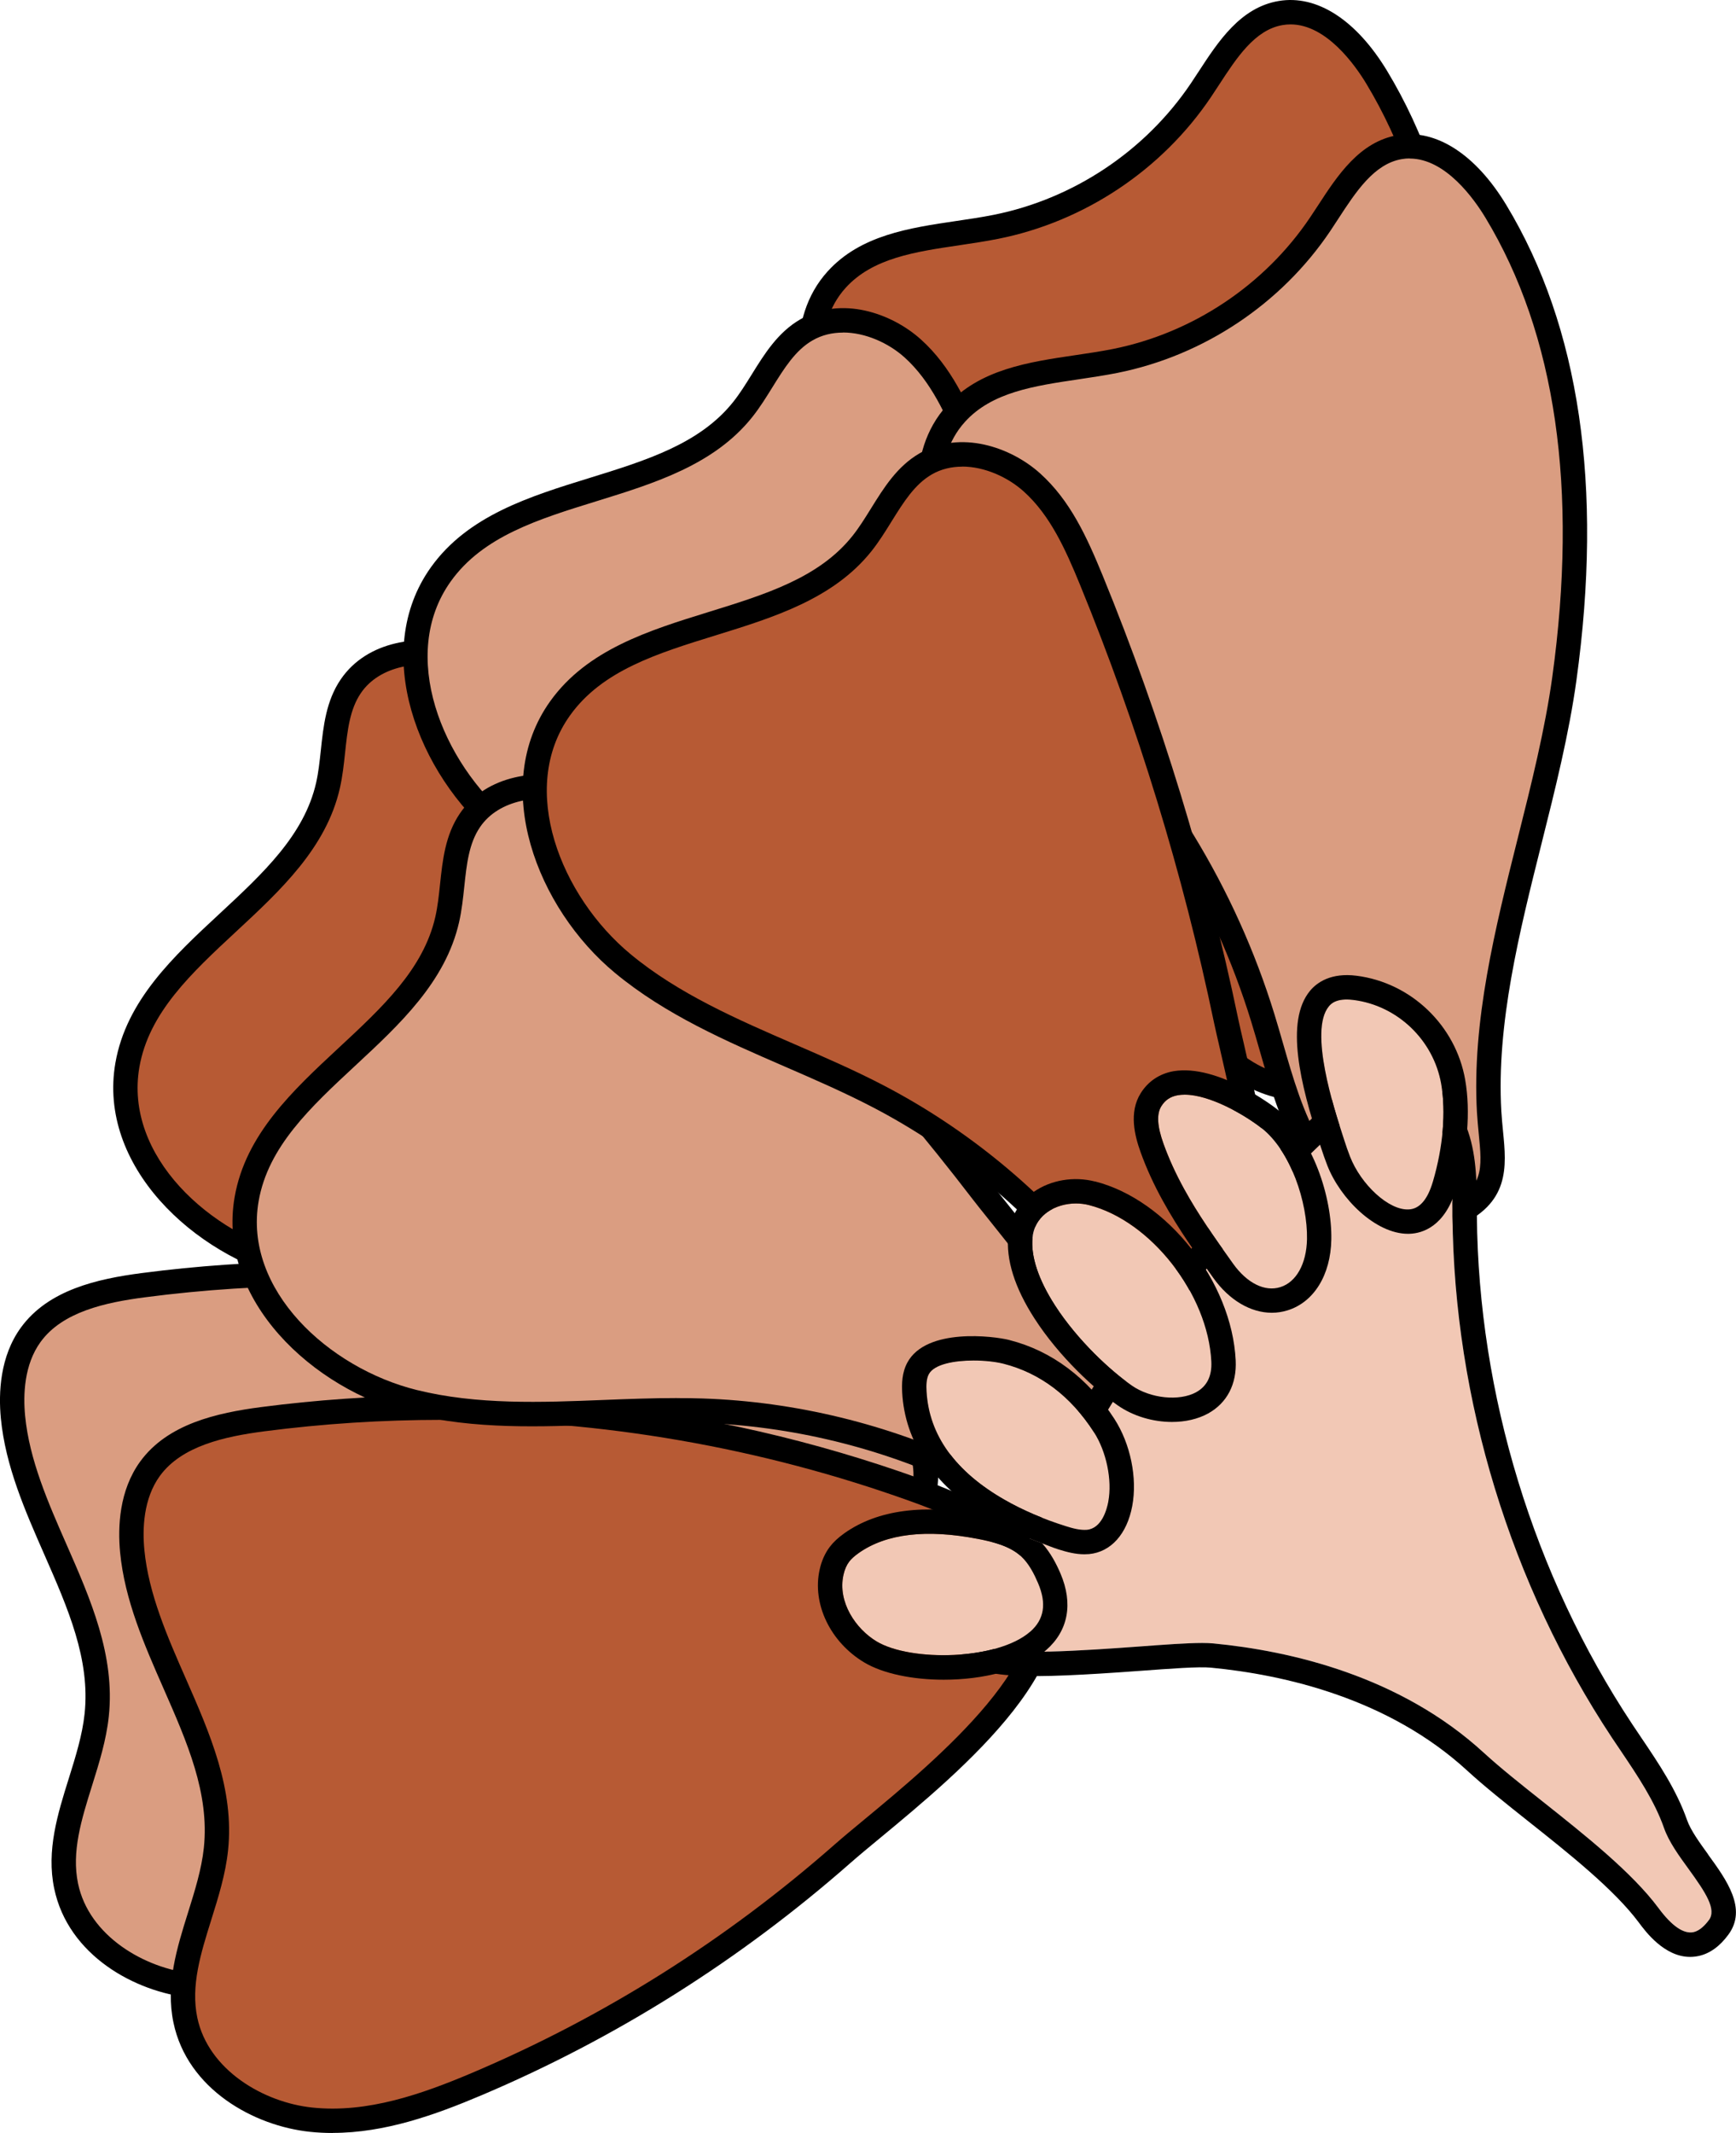
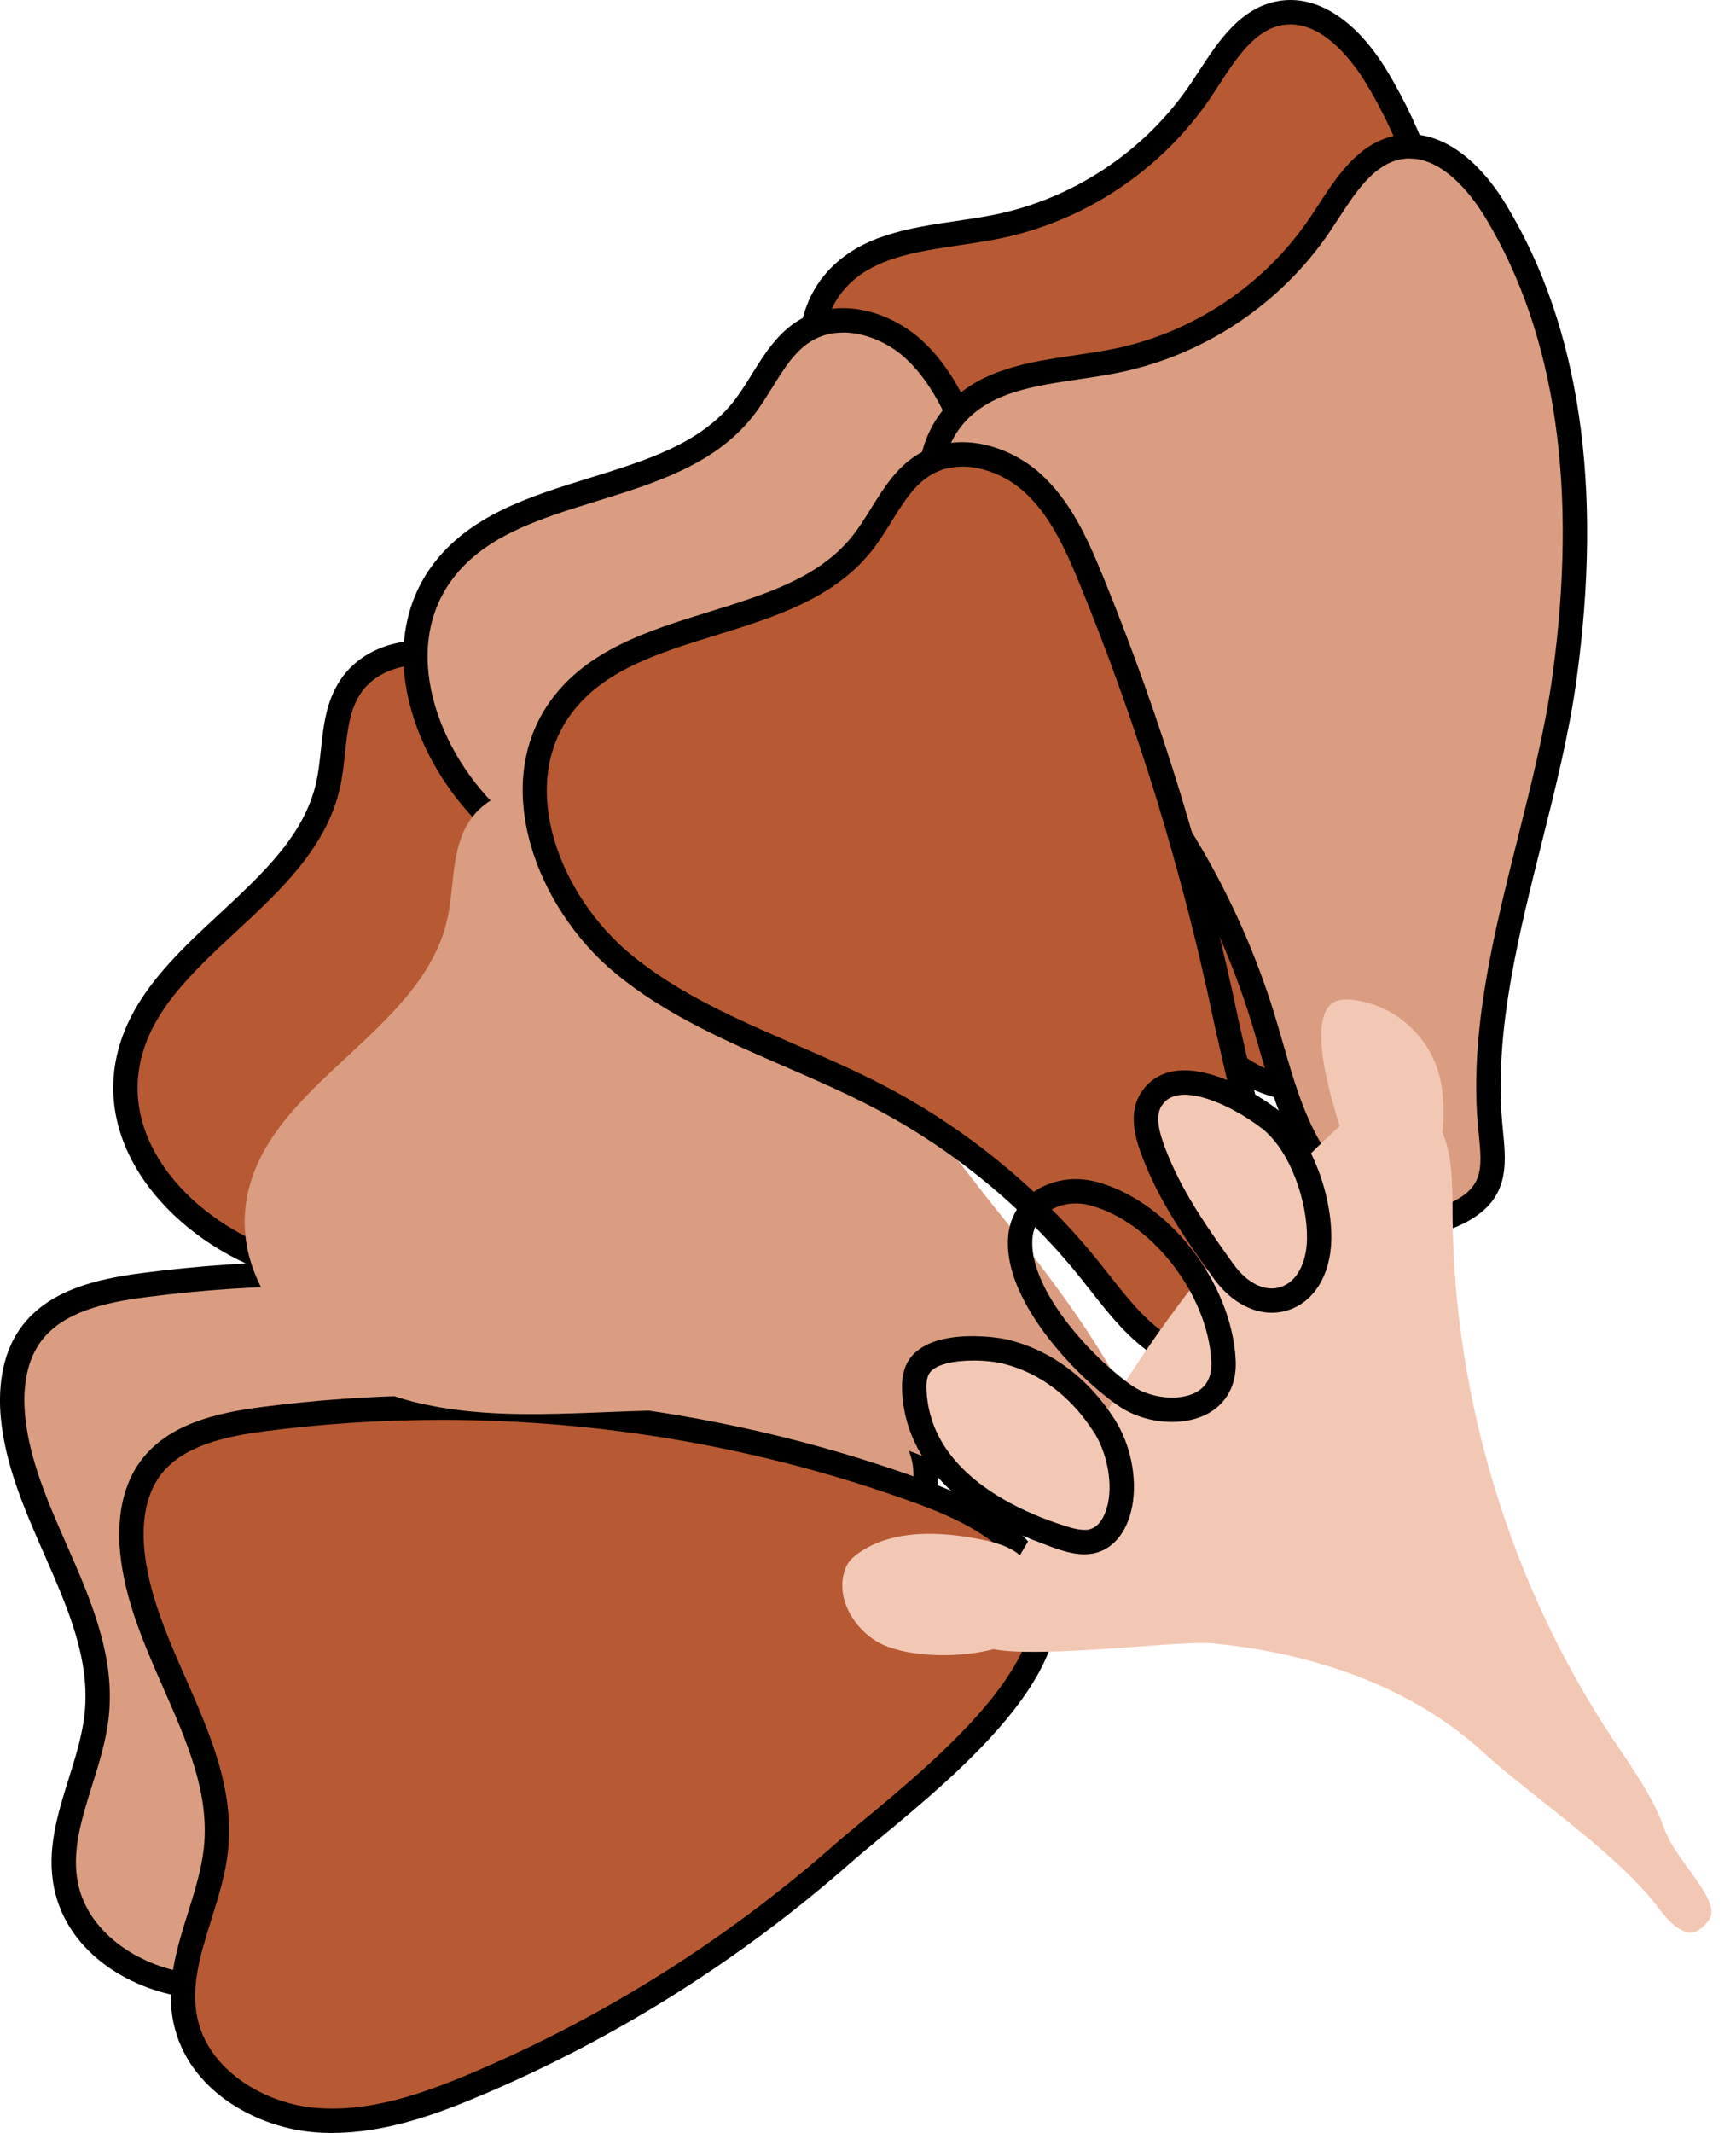
<svg xmlns="http://www.w3.org/2000/svg" id="Calque_2" data-name="Calque 2" viewBox="0 0 431.93 530.58">
  <defs>
    <style>      .cls-1, .cls-2, .cls-3, .cls-4 {        stroke-width: 0px;      }      .cls-2 {        fill: #da9d81;      }      .cls-3 {        fill: #b75a34;      }      .cls-4 {        fill: #f2c8b5;      }    </style>
  </defs>
  <g id="Layer_1" data-name="Layer 1">
    <path class="cls-2" d="m89.06,485.03c-13.1,5.56-27.13,10.37-41.29,8.9-14.16-1.47-28.39-10.83-31.31-24.76-2.98-14.23,6.08-28.09,7.61-42.55,2.72-25.76-18.36-48.33-20.83-74.12-.68-7.11.23-14.71,4.43-20.49,6.18-8.5,17.61-10.96,28.02-12.32,54.49-7.1,110.66-1.01,162.37,17.59,11.53,4.15,23.65,9.59,29.78,20.21,13.73,23.8-32.7,56.94-47.88,70.29-27,23.75-57.79,43.2-90.9,57.25Z" />
    <path class="cls-1" d="m52.93,497.23c-1.82,0-3.65-.09-5.48-.28-13.92-1.45-30.48-10.57-33.96-27.16-1.99-9.48.87-18.62,3.64-27.45,1.65-5.28,3.36-10.73,3.92-16.05,1.43-13.55-4.15-26.23-10.05-39.66-4.74-10.79-9.65-21.94-10.79-33.84-.6-6.33-.23-15.39,5-22.57,6.81-9.37,19.03-12.11,30.09-13.55,54.97-7.16,111.6-1.02,163.78,17.74,12.42,4.47,24.82,10.18,31.38,21.55,13.22,22.92-20.88,51.13-41.26,67.99-2.81,2.32-5.29,4.37-7.24,6.09-27.48,24.16-58.33,43.59-91.72,57.76-11.15,4.74-24.09,9.4-37.31,9.4Zm27.33-177.39c-14.77,0-29.54.95-44.18,2.86-9.78,1.27-20.5,3.58-25.97,11.09-4.11,5.64-4.37,13.13-3.86,18.42,1.05,10.93,5.75,21.63,10.3,31.98,5.96,13.56,12.12,27.58,10.52,42.74-.62,5.92-2.42,11.66-4.16,17.22-2.65,8.47-5.15,16.47-3.49,24.4,2.72,13.01,16.48,21.1,28.65,22.37,13.67,1.41,27.2-3.33,39.79-8.67l1.18,2.79-1.18-2.79c32.79-13.92,63.1-33.01,90.09-56.74,2-1.75,4.52-3.85,7.38-6.21,17.66-14.61,50.53-41.8,39.87-60.28-5.59-9.69-16.85-14.8-28.18-18.88-37.37-13.44-77.07-20.3-116.76-20.3Z" />
    <path class="cls-3" d="m359.55,135.43c5.46-39.55,3.62-82.02-17.02-116.19-5.28-8.74-13.85-17.7-23.91-16-9.36,1.58-14.53,11.32-19.82,19.19-11.7,17.4-30.46,29.89-51.03,33.99-13.92,2.78-30.07,2.6-39.61,13.12-9.21,10.17-7.76,26.56-.95,38.47,6.81,11.91,17.82,20.7,27.62,30.3,22.97,22.48,40.21,50.76,49.68,81.47,3.44,11.16,5.95,22.81,11.9,32.86,6.89,11.63,21.18,22.31,35.11,16.36,13.35-5.71,9.97-14.27,9.31-25.81-2.04-35.47,13.85-72.55,18.71-107.76Z" />
    <path class="cls-1" d="m323.39,273.71c-11.86,0-23.2-8.77-29.57-19.52-4.87-8.22-7.52-17.41-10.07-26.31-.69-2.41-1.39-4.82-2.12-7.2-9.35-30.29-26.26-58.03-48.9-80.2-2.1-2.06-4.25-4.07-6.41-6.09-7.95-7.44-16.16-15.13-21.73-24.87-6.84-11.98-9.34-30.23,1.34-42.02,8.17-9.01,20.29-10.8,32-12.53,3.13-.46,6.25-.92,9.26-1.52,19.88-3.96,37.78-15.89,49.11-32.72l1.94-2.94c4.87-7.47,10.38-15.93,19.89-17.54,9.55-1.63,19.35,4.74,27.01,17.42,18.23,30.19,24.09,69.95,17.42,118.18h0c-1.85,13.4-5.32,27.25-8.68,40.64-5.53,22.05-11.25,44.85-10,66.53.1,1.74.27,3.41.42,5.02.87,8.88,1.77,18.05-11.56,23.76-3.09,1.32-6.23,1.92-9.33,1.92Zm-2.3-267.64c-.65,0-1.3.05-1.97.17-6.89,1.16-11.43,8.13-15.82,14.87l-1.99,3.02c-12.21,18.15-31.52,31.01-52.96,35.28-3.11.62-6.33,1.1-9.55,1.58-11.15,1.65-21.68,3.2-28.4,10.61-8.64,9.55-6.35,24.8-.56,34.93,5.11,8.94,12.99,16.32,20.61,23.45,2.19,2.05,4.38,4.1,6.5,6.18,23.37,22.87,40.82,51.49,50.46,82.75.75,2.42,1.45,4.87,2.16,7.31,2.56,8.92,4.99,17.34,9.46,24.89,5.41,9.13,18.2,20.72,31.31,15.11,9.24-3.95,8.77-8.8,7.91-17.58-.17-1.68-.33-3.44-.44-5.27-1.3-22.6,4.54-45.85,10.18-68.35,3.32-13.24,6.75-26.92,8.56-40h0c6.47-46.81.88-85.24-16.61-114.21-2.78-4.6-9.92-14.74-18.85-14.74Z" />
    <path class="cls-3" d="m137.01,178.91c-7.12-6.41-14.69-12.84-23.89-15.52-9.2-2.68-20.47-.6-25.85,7.32-4.79,7.05-3.78,16.37-5.66,24.68-6.44,28.33-44.93,40.91-49.9,69.54-4.11,23.65,18.29,44.66,41.58,50.44,23.29,5.78,47.76,1.4,71.75,2.19,22.75.75,45.33,6.25,65.88,16.04,8.73,4.16,17.5,9.2,27.17,9.53,46.23,1.56-13.27-66.87-23.32-79.98-23.28-30.37-49.33-58.62-77.76-84.23Z" />
    <path class="cls-1" d="m239.57,346.18c-.52,0-1.05,0-1.59-.02-8.94-.3-16.93-4.22-24.65-8.01l-3.73-1.81c-20.08-9.57-42.44-15.01-64.67-15.74-7.97-.27-16.21.06-24.17.37-15.91.62-32.36,1.27-48.21-2.66-24.53-6.09-48.26-28.42-43.84-53.9,2.71-15.57,14.5-26.53,25.92-37.12,10.83-10.06,21.06-19.56,24.02-32.56.59-2.59.87-5.28,1.18-8.14.64-6.02,1.31-12.24,4.93-17.57,6.65-9.78,19.81-11.28,29.21-8.53,9.73,2.84,17.41,9.28,25.08,16.18h0c28.46,25.66,54.75,54.13,78.13,84.64.93,1.2,2.27,2.88,3.92,4.94,21.9,27.3,43.3,57.21,35.9,71.98-2.65,5.29-8.51,7.97-17.42,7.97Zm-100.88-31.75c2.16,0,4.3.03,6.44.1,23.05.76,46.25,6.4,67.08,16.33l3.79,1.84c7.15,3.51,14.55,7.14,22.18,7.39,7.32.3,11.74-1.3,13.39-4.6,6.65-13.28-24.85-52.56-35.21-65.47-1.68-2.1-3.06-3.81-4-5.05-23.15-30.21-49.19-58.41-77.38-83.82-7.12-6.41-14.21-12.38-22.71-14.85-7.63-2.22-17.78-.84-22.49,6.12-2.77,4.07-3.33,9.29-3.92,14.81-.31,2.9-.63,5.9-1.3,8.84-3.37,14.83-14.77,25.42-25.81,35.66-11.16,10.37-21.71,20.17-24.07,33.72-3.82,22.04,17.44,41.54,39.33,46.97,15.03,3.73,31.04,3.09,46.52,2.49,5.96-.24,12.07-.48,18.17-.48Z" />
    <path class="cls-2" d="m241.89,111.02c-3.63-8.87-7.67-17.94-14.79-24.34-7.12-6.4-18.19-9.42-26.47-4.61-7.37,4.27-10.5,13.12-15.81,19.78-18.09,22.74-58.23,17.38-75.12,41.02-13.96,19.53-2.89,48.17,15.6,63.48,18.48,15.31,42.43,21.98,63.7,33.09,20.17,10.54,38.14,25.29,52.4,43.02,6.06,7.54,11.78,15.88,20.35,20.37,40.98,21.46,17.04-66.01,13.67-82.18-7.8-37.46-19.03-74.21-33.53-109.62Z" />
    <path class="cls-1" d="m272.92,309.22c-3.65,0-7.85-1.24-12.58-3.71-7.92-4.15-13.42-11.15-18.75-17.92l-2.56-3.23c-13.94-17.33-31.73-31.94-51.45-42.23-7.08-3.7-14.64-6.98-21.94-10.15-14.61-6.33-29.71-12.88-42.29-23.3-19.46-16.12-31.16-46.55-16.13-67.58,9.19-12.86,24.58-17.61,39.46-22.21,14.12-4.37,27.46-8.49,35.76-18.93,1.65-2.07,3.08-4.38,4.6-6.82,3.19-5.14,6.49-10.46,12.06-13.69,10.23-5.94,22.73-1.57,30.02,4.98,7.53,6.77,11.67,15.9,15.58,25.45h0c14.52,35.45,25.86,72.51,33.69,110.15.31,1.48.79,3.57,1.39,6.12,7.9,34.12,14.21,70.35,1.14,80.45-2.26,1.75-4.94,2.62-8,2.62Zm-63.17-226.49c-2.65,0-5.25.59-7.6,1.95-4.27,2.47-7.03,6.93-9.96,11.64-1.54,2.48-3.13,5.05-5,7.4-9.47,11.9-24.34,16.49-38.72,20.94-14.56,4.5-28.3,8.75-36.31,19.95-13.01,18.19-2.31,45,15.06,59.39,11.91,9.87,26.61,16.24,40.83,22.41,7.4,3.21,15.06,6.53,22.34,10.33,20.45,10.68,38.9,25.83,53.36,43.8l2.61,3.29c4.92,6.27,10.02,12.75,16.79,16.29,6.42,3.37,11.15,3.93,14.05,1.66,11.76-9.09.39-58.16-3.35-74.28-.6-2.61-1.1-4.74-1.41-6.26-7.76-37.28-18.99-73.98-33.37-109.09h0c-3.63-8.87-7.44-17.32-14.01-23.24-3.99-3.59-9.76-6.2-15.32-6.2Z" />
    <path class="cls-3" d="m118.72,518.38c-13.1,5.56-27.13,10.37-41.29,8.9-14.16-1.47-28.39-10.83-31.31-24.76-2.98-14.23,6.08-28.09,7.61-42.55,2.72-25.76-18.36-48.33-20.83-74.12-.68-7.11.23-14.71,4.43-20.49,6.18-8.5,17.61-10.96,28.02-12.32,54.49-7.1,110.66-1.01,162.37,17.59,11.53,4.15,23.65,9.59,29.78,20.21,13.73,23.8-32.7,56.94-47.88,70.29-27,23.75-57.79,43.2-90.9,57.25Z" />
    <path class="cls-1" d="m82.77,530.58c-1.87,0-3.76-.09-5.64-.29-13.92-1.45-30.49-10.55-33.97-27.15-1.99-9.48.87-18.62,3.64-27.45,1.65-5.28,3.36-10.73,3.92-16.05,1.43-13.56-4.15-26.24-10.05-39.67-4.74-10.79-9.65-21.94-10.79-33.84-.6-6.33-.23-15.37,5-22.57,6.81-9.36,19.03-12.1,30.09-13.55,54.98-7.15,111.63-1.02,163.78,17.75,12.43,4.47,24.82,10.18,31.38,21.55,13.21,22.92-20.88,51.12-41.25,67.97-2.81,2.33-5.3,4.38-7.26,6.11-27.48,24.16-58.33,43.6-91.71,57.76h0c-11.66,4.95-24.15,9.41-37.14,9.41Zm27.16-177.39c-14.77,0-29.53.95-44.18,2.85-9.77,1.28-20.5,3.6-25.97,11.09-4.11,5.66-4.37,13.14-3.86,18.42,1.05,10.93,5.75,21.63,10.3,31.98,5.96,13.56,12.13,27.59,10.52,42.75-.62,5.92-2.42,11.66-4.16,17.22-2.65,8.47-5.15,16.47-3.49,24.4,2.73,13.01,16.48,21.1,28.66,22.36,13.66,1.42,27.2-3.33,39.79-8.67h0c32.78-13.91,63.09-33,90.08-56.73,2-1.76,4.53-3.86,7.4-6.23,17.65-14.61,50.51-41.79,39.85-60.26-5.59-9.68-16.84-14.8-28.18-18.88-37.37-13.45-77.07-20.3-116.77-20.3Z" />
    <path class="cls-2" d="m389.21,168.78c5.46-39.55,3.62-82.02-17.02-116.19-5.28-8.74-13.85-17.7-23.91-16-9.36,1.58-14.53,11.32-19.82,19.19-11.7,17.4-30.46,29.89-51.03,33.99-13.92,2.78-30.07,2.6-39.61,13.12-9.21,10.17-7.76,26.56-.95,38.47,6.81,11.91,17.82,20.7,27.62,30.3,22.97,22.48,40.21,50.76,49.68,81.47,3.44,11.16,5.95,22.81,11.9,32.86,6.89,11.63,21.18,22.31,35.11,16.36,13.35-5.71,9.97-14.27,9.31-25.81-2.04-35.47,13.85-72.55,18.71-107.76Z" />
    <path class="cls-1" d="m353.04,307.06c-11.86,0-23.2-8.77-29.57-19.52-4.87-8.22-7.52-17.41-10.07-26.3-.69-2.42-1.39-4.83-2.12-7.21-9.33-30.29-26.25-58.02-48.9-80.19-2.1-2.06-4.26-4.07-6.41-6.09-7.94-7.44-16.15-15.13-21.72-24.87-6.84-11.96-9.34-30.22,1.34-42.01,8.16-9.01,20.28-10.8,32-12.53,3.13-.46,6.25-.92,9.26-1.52,19.89-3.97,37.78-15.9,49.1-32.72l1.95-2.95c4.86-7.47,10.38-15.94,19.89-17.54,9.5-1.57,19.36,4.75,27.01,17.42,18.23,30.19,24.09,69.95,17.43,118.18h0c-1.85,13.4-5.32,27.24-8.68,40.62-5.53,22.06-11.25,44.86-10.01,66.55.1,1.73.27,3.4.42,5,.88,8.88,1.78,18.07-11.56,23.77-3.1,1.32-6.24,1.92-9.34,1.92Zm-2.3-267.65c-.65,0-1.3.05-1.96.17-6.89,1.16-11.43,8.13-15.82,14.87l-1.99,3.03c-12.21,18.14-31.5,30.99-52.95,35.28-3.11.62-6.33,1.1-9.55,1.58-11.15,1.65-21.69,3.2-28.39,10.61-8.65,9.55-6.36,24.8-.57,34.93,5.11,8.94,12.99,16.32,20.6,23.45,2.19,2.06,4.38,4.1,6.51,6.19,23.38,22.88,40.83,51.49,50.46,82.74.75,2.43,1.45,4.87,2.16,7.33,2.45,8.52,4.99,17.34,9.46,24.89,5.41,9.13,18.21,20.72,31.31,15.11,9.25-3.95,8.77-8.8,7.91-17.6-.16-1.68-.33-3.42-.44-5.24-1.3-22.61,4.54-45.87,10.18-68.37,3.32-13.23,6.75-26.91,8.56-39.98,6.46-46.82.88-85.25-16.61-114.21-2.78-4.61-9.92-14.75-18.85-14.75Z" />
    <path class="cls-2" d="m166.67,212.26c-7.12-6.41-14.69-12.84-23.89-15.52-9.2-2.68-20.47-.6-25.85,7.32-4.79,7.05-3.78,16.37-5.66,24.68-6.44,28.33-44.93,40.91-49.9,69.54-4.11,23.65,18.29,44.66,41.58,50.44,23.29,5.78,47.76,1.4,71.75,2.19,22.75.75,45.33,6.25,65.88,16.04,8.73,4.16,17.5,9.2,27.17,9.53,46.23,1.56-13.27-66.87-23.32-79.98-23.28-30.37-49.33-58.62-77.76-84.23Z" />
-     <path class="cls-1" d="m269.23,379.53c-.52,0-1.05,0-1.59-.02-8.95-.3-16.95-4.23-24.69-8.03l-3.68-1.79c-20.08-9.57-42.45-15.01-64.68-15.74-7.97-.27-16.2.06-24.15.37-15.91.63-32.37,1.29-48.22-2.65-24.53-6.09-48.27-28.43-43.84-53.9,2.7-15.57,14.5-26.53,25.91-37.13,10.83-10.06,21.06-19.56,24.02-32.55.59-2.59.88-5.29,1.18-8.16.64-6.01,1.3-12.22,4.92-17.56,6.65-9.78,19.82-11.27,29.22-8.53,9.71,2.83,17.4,9.26,25.07,16.18h0c28.45,25.64,54.74,54.12,78.13,84.64.92,1.2,2.27,2.87,3.91,4.92,21.91,27.32,43.31,57.23,35.92,72-2.65,5.29-8.51,7.97-17.42,7.97Zm-100.84-31.75c2.14,0,4.27.02,6.4.09,23.06.76,46.25,6.41,67.08,16.33l3.75,1.82c7.17,3.51,14.57,7.15,22.22,7.4,7.3.3,11.74-1.3,13.39-4.6,6.65-13.28-24.87-52.57-35.23-65.48-1.68-2.08-3.04-3.8-3.99-5.03-23.17-30.22-49.2-58.43-77.38-83.82-7.13-6.42-14.23-12.39-22.7-14.85-7.6-2.22-17.79-.84-22.5,6.11-2.77,4.07-3.33,9.28-3.91,14.8-.31,2.91-.63,5.92-1.3,8.86-3.37,14.82-14.77,25.41-25.8,35.65-11.16,10.37-21.71,20.17-24.07,33.73-3.83,22.03,17.43,41.54,39.33,46.97,15.03,3.73,31.05,3.1,46.53,2.48,5.97-.24,12.09-.47,18.19-.47Z" />
    <path class="cls-3" d="m271.56,144.37c-3.63-8.87-7.67-17.94-14.79-24.34-7.12-6.4-18.19-9.42-26.47-4.61-7.37,4.27-10.5,13.12-15.81,19.78-18.09,22.74-58.23,17.38-75.12,41.02-13.96,19.53-2.89,48.17,15.6,63.48,18.48,15.31,42.43,21.98,63.7,33.09,20.17,10.54,38.14,25.29,52.4,43.02,6.06,7.54,11.78,15.88,20.35,20.37,40.98,21.46,17.04-66.01,13.67-82.18-7.8-37.46-19.03-74.21-33.53-109.62Z" />
    <path class="cls-1" d="m302.58,342.57c-3.65,0-7.85-1.24-12.57-3.71-7.92-4.15-13.43-11.15-18.75-17.92l-2.56-3.23c-13.94-17.33-31.73-31.94-51.45-42.23-7.08-3.7-14.64-6.98-21.94-10.15-14.61-6.34-29.71-12.89-42.29-23.31-19.46-16.12-31.17-46.54-16.13-67.58,9.2-12.86,24.59-17.62,39.46-22.22,14.12-4.37,27.46-8.49,35.76-18.92,1.65-2.07,3.08-4.38,4.6-6.82,3.19-5.14,6.49-10.46,12.06-13.7,10.23-5.92,22.74-1.57,30.02,4.98,7.52,6.76,11.66,15.9,15.58,25.45h0c14.52,35.47,25.85,72.53,33.69,110.16.31,1.48.79,3.57,1.39,6.13,7.9,34.11,14.21,70.34,1.14,80.44-2.26,1.75-4.93,2.62-8,2.62Zm-63.17-226.49c-2.65,0-5.26.59-7.6,1.95-4.26,2.48-7.03,6.93-9.96,11.64-1.54,2.49-3.13,5.05-5,7.41-9.46,11.89-24.34,16.49-38.71,20.94-14.56,4.5-28.32,8.75-36.32,19.95-13.01,18.19-2.31,44.99,15.07,59.38,11.91,9.87,26.61,16.24,40.83,22.41,7.4,3.22,15.06,6.53,22.33,10.34,20.45,10.68,38.9,25.83,53.36,43.8l2.61,3.29c4.92,6.27,10.02,12.75,16.79,16.29,6.4,3.36,11.14,3.93,14.05,1.66,11.76-9.09.39-58.16-3.34-74.28-.6-2.61-1.1-4.75-1.42-6.27-7.76-37.27-18.99-73.97-33.37-109.09-3.64-8.88-7.45-17.34-14.01-23.24-3.99-3.59-9.77-6.2-15.33-6.2Z" />
    <path class="cls-4" d="m414.03,454.75c-2.38-6.76-6.58-13-10.64-19.04l-2.35-3.49c-25.17-38.02-39.24-84.07-39.64-129.67v-1.98c-.04-6.21-.07-12.64-2.23-18.18-2.08-5.33-7.25-10.46-13.04-10.06-4.34.32-8.23,3.58-11.86,6.89-26.04,23.85-47.91,51.61-64.97,82.5-.89,1.6-2.67,4.37-4.89,7.83-14.94,23.24-21.46,36.61-19.38,39.75,2.94,2.88,26.64,1.13,38.02.3,6.69-.49,12.29-.91,16.07-.91,1.07,0,1.99.04,2.75.11,19.22,1.85,46.51,8.08,67.37,27.25,4.06,3.73,9.26,7.85,14.77,12.22,10.35,8.21,22.08,17.53,28.64,26.36,3.35,4.52,6.3,6.52,8.75,5.98,1.57-.36,2.91-1.82,3.77-2.98,1.96-2.68-.73-6.79-5.06-12.75-2.4-3.31-4.89-6.73-6.09-10.14Z" />
-     <path class="cls-1" d="m425.02,461.32c-2.14-2.96-4.37-6.02-5.27-8.59-2.63-7.49-7.05-14.06-11.34-20.41l-2.32-3.46c-24.53-37.05-38.24-81.94-38.63-126.37v-1.96c-.04-6.76-.08-13.76-2.65-20.35-2.8-7.18-9.83-14.58-19.14-13.91-6.27.47-11.29,4.61-15.5,8.46-26.53,24.3-48.8,52.57-66.19,84.04-.85,1.53-2.55,4.18-4.68,7.49-15.62,24.29-23.8,39.67-19.33,46.39,3.38,5.07,15.58,5.03,43.51,2.99,7.65-.56,14.88-1.11,17.8-.81,18.3,1.76,44.23,7.64,63.85,25.68,4.22,3.87,9.5,8.07,15.09,12.51,10.06,7.98,21.46,17.03,27.55,25.23,1.65,2.22,6.33,8.53,12.75,8.53.72,0,1.45-.08,2.21-.25,2.73-.62,5.19-2.4,7.32-5.31,4.72-6.44-.47-13.59-5.05-19.89Zm.15,16.31c-.85,1.16-2.2,2.62-3.77,2.98-2.45.54-5.4-1.46-8.75-5.98-6.56-8.84-18.3-18.15-28.64-26.36-5.51-4.37-10.71-8.5-14.77-12.22-20.86-19.17-48.15-25.4-67.37-27.25-.76-.07-1.69-.11-2.75-.11-3.78,0-9.38.41-16.07.91-11.38.82-35.08,2.58-38.02-.3-2.08-3.14,4.44-16.51,19.38-39.75,2.23-3.46,4-6.23,4.89-7.83,17.06-30.89,38.93-58.65,64.97-82.5,3.62-3.31,7.52-6.57,11.86-6.89,5.79-.4,10.96,4.73,13.04,10.06,2.16,5.54,2.19,11.96,2.22,18.18v1.98c.41,45.6,14.48,91.65,39.65,129.67l2.35,3.49c4.06,6.04,8.27,12.27,10.64,19.04,1.2,3.41,3.68,6.83,6.09,10.14,4.32,5.96,7.02,10.07,5.06,12.75Z" />
    <path class="cls-4" d="m243.33,382.8c-12.85-2.49-22.86-1.31-29.69,3.52-1.07.76-1.82,1.44-2.35,2.13-.65.86-1.14,1.98-1.43,3.3-1.49,6.72,3.03,13.42,8.27,16.56,8.48,5.08,30.04,4.67,38.17-2.43,3.5-3.05,4.15-7.01,1.97-12.09-.91-2.14-2.22-4.83-4.25-6.69-2.72-2.5-6.75-3.55-10.7-4.31Z" />
-     <path class="cls-1" d="m244.61,376.87s-.09-.02-.14-.03c-14.54-2.8-26.1-1.29-34.35,4.53-1.59,1.13-2.76,2.22-3.67,3.42-1.19,1.58-2.04,3.48-2.52,5.66-1.9,8.53,2.66,18.02,11.08,23.07,4.7,2.82,12.11,4.31,19.81,4.31,9.63,0,19.71-2.34,25.47-7.37,5.5-4.8,6.76-11.56,3.57-19.04-.98-2.3-2.41-5.11-4.57-7.53-4.43-1.62-8.64-3.43-12.37-5.57-.81-.46-1.52-.97-2.29-1.46Zm11.69,29.02c-8.13,7.1-29.69,7.5-38.17,2.43-5.24-3.14-9.76-9.84-8.27-16.56.29-1.33.78-2.44,1.43-3.3.53-.69,1.28-1.37,2.35-2.13,6.83-4.83,16.84-6.02,29.69-3.52,3.94.76,7.97,1.81,10.7,4.31,2.03,1.86,3.33,4.55,4.25,6.69,2.17,5.08,1.53,9.04-1.97,12.09Z" />
    <path class="cls-4" d="m249.65,339.2c-1.9-.48-4.62-.79-7.4-.79-4.8,0-9.8.91-11.14,3.39-.65,1.2-.65,2.92-.57,4.28.62,10.89,7.14,19.97,19.39,26.98,4.51,2.59,9.67,4.8,15.32,6.57,1.63.52,3.49,1.02,5.18.89,3.7-.35,4.96-5.03,5.34-7.04,1-5.35-.47-12.46-3.58-17.26-5.8-8.97-13.38-14.7-22.53-17.03Z" />
    <path class="cls-1" d="m251.14,333.33c-3.89-.99-20.65-3.1-25.37,5.58-1.38,2.54-1.42,5.35-1.3,7.52.68,12.13,7.68,22.59,20.13,30.44.77.48,1.48.99,2.29,1.46,3.73,2.14,7.95,3.94,12.37,5.57,1.39.51,2.7,1.08,4.15,1.53,2.01.63,4.15,1.2,6.39,1.2.39,0,.78-.02,1.18-.05,5.42-.52,9.43-4.99,10.73-11.96,1.31-6.97-.44-15.47-4.44-21.67-6.56-10.16-15.59-16.94-26.13-19.61Zm24.62,40.17c-.37,2-1.64,6.69-5.34,7.04-1.69.13-3.55-.37-5.18-.89-5.65-1.77-10.8-3.98-15.32-6.57-12.25-7.02-18.78-16.1-19.39-26.98-.08-1.36-.08-3.09.57-4.28,1.34-2.48,6.34-3.39,11.14-3.39,2.78,0,5.5.31,7.4.79,9.15,2.33,16.73,8.05,22.53,17.03,3.11,4.81,4.58,11.91,3.58,17.26Z" />
-     <path class="cls-4" d="m270.94,299.77c-1.06-.27-2.16-.4-3.25-.4-2.56,0-5.09.73-7.04,2.1-1.53,1.07-3.42,3.03-3.76,6.36-.47,4.66,1.47,10.5,5.61,16.92,5.69,8.8,13.82,16.22,19.06,19.89,4.64,3.25,11.84,4,16.08,1.67,2.65-1.46,3.91-4.02,3.74-7.59-.83-16.82-15.06-35.02-30.44-38.94Z" />
    <path class="cls-1" d="m272.44,293.9c-5.28-1.35-11-.38-15.26,2.59-3.62,2.53-5.87,6.34-6.31,10.71-.62,6.13,1.58,13.13,6.55,20.82,6.16,9.54,14.98,17.58,20.67,21.56,3.87,2.71,8.81,4.13,13.5,4.13,3.28,0,6.42-.69,9-2.11,4.71-2.61,7.15-7.29,6.86-13.2-.96-19.54-16.99-39.93-35-44.52Zm25.21,52.4c-4.24,2.33-11.44,1.58-16.08-1.67-5.24-3.68-13.37-11.09-19.06-19.89-4.15-6.41-6.08-12.26-5.61-16.92.34-3.32,2.23-5.29,3.76-6.36,1.95-1.37,4.48-2.1,7.04-2.1,1.09,0,2.19.13,3.25.4,15.39,3.93,29.61,22.12,30.44,38.94.17,3.57-1.08,6.12-3.74,7.59Z" />
    <path class="cls-4" d="m313.84,280.58c-4.34-3.4-12.92-8.28-19.09-8.28-.59,0-1.16.05-1.7.14-1.84.33-3.13,1.18-4.09,2.72-1.22,1.95-1.05,4.94.54,9.38,1.33,3.71,3.02,7.4,5.15,11.27h0c3.4,6.19,7.35,11.82,12.16,18.54,3.47,4.84,7.87,7.04,11.75,5.82,3.97-1.24,6.51-5.81,6.63-11.94.17-9.09-4.02-21.92-11.35-27.65Z" />
    <path class="cls-1" d="m317.58,275.8c-.59-.47-14.55-11.19-25.59-9.34-3.5.62-6.33,2.52-8.18,5.48-3,4.8-1.46,10.65-.03,14.64,1.45,4.02,3.26,8,5.55,12.15,3.84,6.99,8.67,13.73,12.54,19.14,3.99,5.58,9.32,8.68,14.57,8.68,1.31,0,2.62-.2,3.91-.6,6.55-2.03,10.73-8.78,10.89-17.61.2-10.44-4.52-25.38-13.67-32.55Zm.98,44.37c-3.88,1.22-8.28-.98-11.75-5.82-4.81-6.72-8.76-12.35-12.16-18.54h0c-2.13-3.87-3.81-7.56-5.15-11.27-1.59-4.44-1.76-7.43-.54-9.38.96-1.53,2.26-2.39,4.09-2.72.54-.09,1.11-.14,1.7-.14,6.17,0,14.75,4.88,19.09,8.28,7.33,5.73,11.52,18.56,11.35,27.65-.12,6.13-2.65,10.7-6.63,11.94Z" />
    <path class="cls-4" d="m336.72,248.73c-4.33-.55-5.66,1.07-6.1,1.61-5,6.05,1.34,25.58,3.43,31.99l.4,1.24c.44,1.39.93,2.77,1.45,4.12,2.72,6.97,9.67,13.45,14.64,13.14,2.65-.11,4.67-2.45,5.98-6.94,2.53-8.67,3.27-17.26,2.07-24.22-1.9-10.96-10.89-19.58-21.87-20.95Z" />
-     <path class="cls-1" d="m364.56,268.65c-2.35-13.57-13.49-24.24-27.09-25.94-6.25-.78-9.75,1.61-11.53,3.76-6.28,7.6-2.35,23.34,2.33,37.74l.39,1.21h0c.49,1.52,1.01,3,1.58,4.47,3.25,8.33,12.01,17.02,20.08,17.02.16,0,.32,0,.48-.01,3.11-.13,8.75-1.78,11.53-11.29,2.8-9.54,3.59-19.11,2.23-26.95Zm-8.04,25.25c-1.31,4.49-3.33,6.82-5.98,6.94-4.98.31-11.92-6.18-14.64-13.14-.52-1.35-1.01-2.72-1.45-4.12l-.4-1.24c-2.08-6.41-8.43-25.94-3.43-31.99.44-.54,1.77-2.16,6.1-1.61,10.98,1.37,19.98,9.99,21.87,20.95,1.2,6.95.47,15.55-2.07,24.22Z" />
  </g>
</svg>